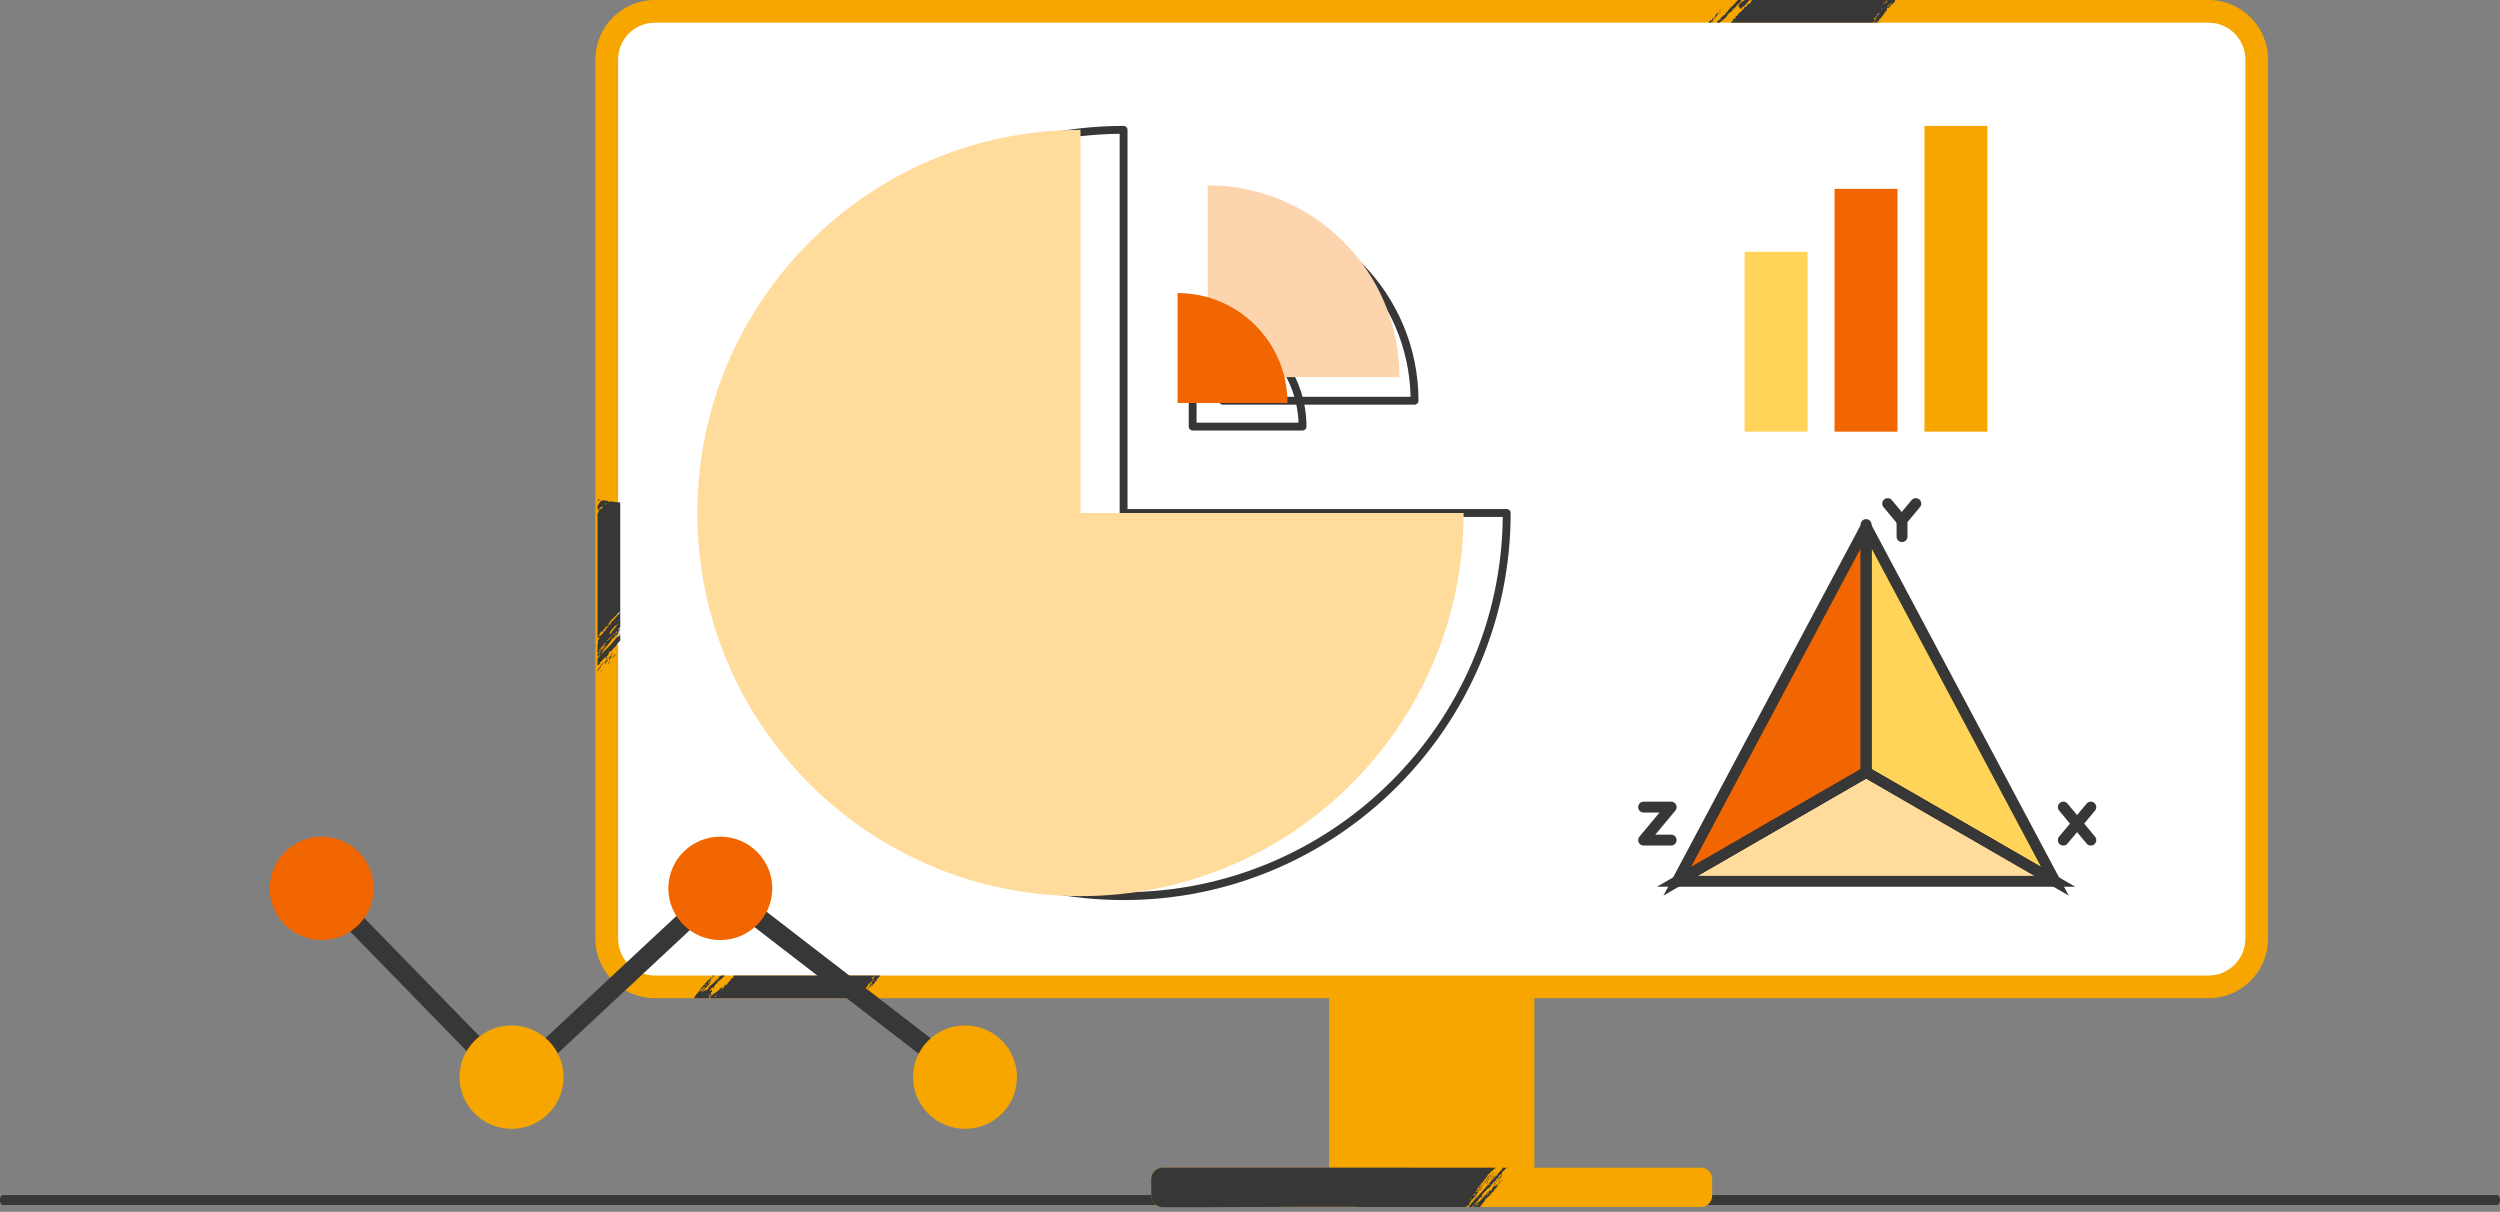
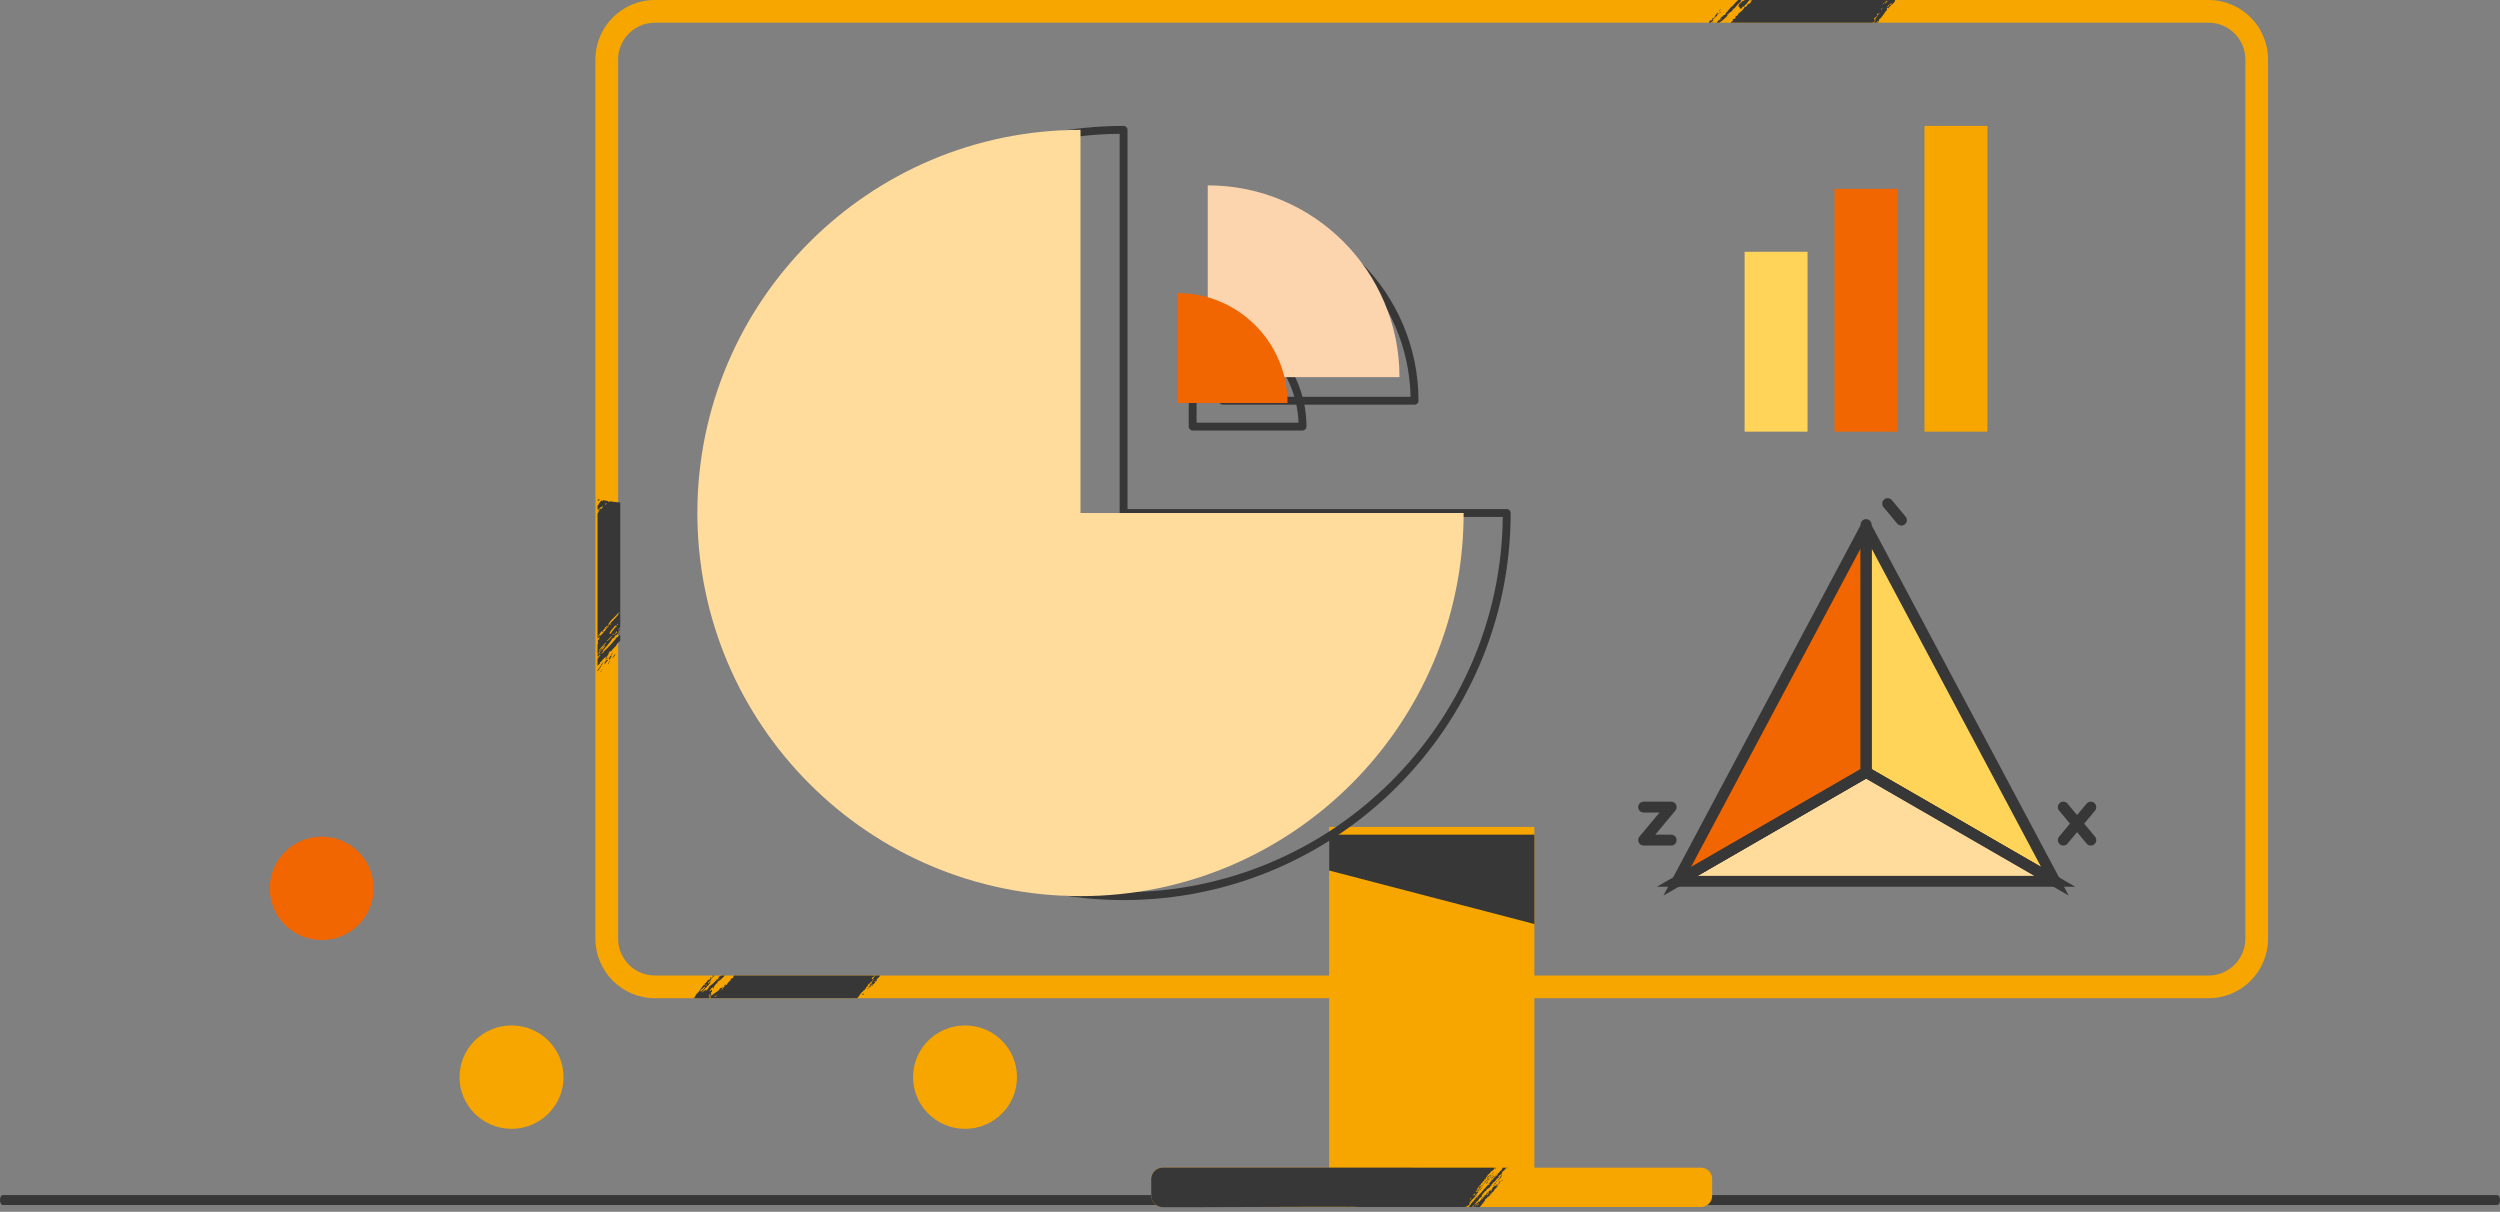
<svg xmlns="http://www.w3.org/2000/svg" width="229" height="111" viewBox="0 0 229 111" fill="none">
  <rect x="0" y="0" width="229" height="111" fill="#808080" stroke="none" />
  <g clip-path="url(#clip0_7739_72480)">
    <path d="M228.739 110.381H0.261C0.117 110.381 0 110.176 0 109.924C0 109.671 0.117 109.467 0.261 109.467H228.739C228.808 109.467 228.874 109.515 228.923 109.601C228.972 109.686 229 109.803 229 109.924C229 110.045 228.972 110.161 228.923 110.247C228.874 110.333 228.808 110.381 228.739 110.381Z" fill="#373737" />
  </g>
  <path d="M140.55 107.455H121.75V75.746H140.55V107.455Z" fill="#F7A600" />
  <path d="M140.55 84.641V76.453H121.75V79.739L140.55 84.641Z" fill="#373737" />
-   <path d="M202.51 90.612H59.785C57.343 90.612 55.363 88.629 55.363 86.183V5.254C55.363 2.807 57.343 0.824 59.785 0.824H202.51C204.952 0.824 206.932 2.807 206.932 5.254V86.183C206.932 88.629 204.952 90.612 202.51 90.612Z" fill="white" />
  <path d="M159.805 23.064H165.571V39.539H159.805V23.064Z" fill="#FFD459" />
  <path d="M168.043 17.299H173.809V39.54H168.043V17.299Z" fill="#F16600" />
  <path d="M176.281 11.533H182.047V39.54H176.281V11.533Z" fill="#F7A600" />
  <path d="M170.934 48.228V70.741L188.233 80.728L170.934 48.228Z" fill="#FFD459" />
  <path d="M170.934 48.228V70.741L188.233 80.728L170.934 48.228Z" stroke="#373737" />
  <path d="M188.231 80.728L170.933 70.741L153.633 80.728H188.231Z" fill="#FFDC9B" />
  <path d="M188.231 80.728L170.933 70.741L153.633 80.728H188.231Z" stroke="#373737" />
  <path d="M170.933 70.741V48.228L153.633 80.728L170.933 70.741Z" fill="#F16600" />
  <path d="M170.933 70.741V48.228L153.633 80.728L170.933 70.741Z" stroke="#373737" />
  <path d="M153.633 80.728L170.932 70.741" stroke="#373737" stroke-miterlimit="10" stroke-linecap="round" stroke-linejoin="round" />
  <path d="M188.233 80.728L170.934 70.741" stroke="#373737" stroke-miterlimit="10" stroke-linecap="round" stroke-linejoin="round" />
  <path d="M170.934 48.051V70.732" stroke="#373737" stroke-miterlimit="10" stroke-linecap="round" stroke-linejoin="round" />
  <path d="M150.559 73.931H153.077L150.559 76.953H153.077" stroke="#373737" stroke-miterlimit="10" stroke-linecap="round" stroke-linejoin="round" />
-   <path d="M174.227 49.152V47.641L175.486 46.13" stroke="#373737" stroke-miterlimit="10" stroke-linecap="round" stroke-linejoin="round" />
  <path d="M174.17 47.641L172.91 46.13" stroke="#373737" stroke-miterlimit="10" stroke-linecap="round" stroke-linejoin="round" />
  <path d="M189 73.931L191.518 76.953" stroke="#373737" stroke-miterlimit="10" stroke-linecap="round" stroke-linejoin="round" />
  <path d="M191.518 73.931L189 76.953" stroke="#373737" stroke-miterlimit="10" stroke-linecap="round" stroke-linejoin="round" />
  <path d="M202.306 91.435H59.988C56.983 91.435 54.539 88.991 54.539 85.987V5.448C54.539 2.444 56.983 0 59.988 0H202.306C205.311 0 207.755 2.444 207.755 5.448V85.987C207.755 88.992 205.311 91.435 202.306 91.435ZM59.988 2.079C58.13 2.079 56.619 3.59 56.619 5.448V85.987C56.619 87.845 58.13 89.356 59.988 89.356H202.306C204.164 89.356 205.675 87.845 205.675 85.987V5.448C205.675 3.59 204.164 2.079 202.306 2.079L59.988 2.079Z" fill="#F7A600" />
  <path d="M56.356 59.951C56.36 59.951 56.366 59.948 56.377 59.939C56.319 60.087 56.149 60.243 56.012 60.345C56.131 60.181 56.216 60.088 56.369 59.888C56.37 59.908 56.345 59.951 56.356 59.951ZM56.128 59.768C56.029 59.893 55.971 59.951 56.036 60.05C56.048 59.962 56.122 59.854 56.128 59.768ZM56.028 60.089C56.009 60.067 55.987 60.057 55.963 60.057C55.945 60.057 55.927 60.062 55.907 60.074C55.863 60.16 55.825 60.244 55.747 60.341C55.82 60.366 55.787 60.37 55.86 60.395C55.829 60.423 55.822 60.458 55.841 60.458C55.847 60.458 55.856 60.454 55.868 60.446C55.855 60.378 55.969 60.269 55.952 60.203C55.926 60.228 55.897 60.268 55.876 60.268C55.873 60.268 55.871 60.267 55.869 60.266C55.878 60.182 56.012 60.206 56.028 60.089ZM55.67 60.816C55.869 60.763 55.695 60.827 55.761 60.714C55.802 60.644 55.917 60.594 55.89 60.51C55.805 60.645 55.728 60.679 55.67 60.816ZM55.183 61.298C55.079 61.41 54.99 61.517 54.963 61.603C55.032 61.515 55.218 61.298 55.185 61.298L55.183 61.298ZM54.775 45.811C54.784 45.811 54.794 45.804 54.805 45.797C54.816 45.79 54.826 45.782 54.835 45.782C54.837 45.782 54.839 45.783 54.84 45.783C54.772 45.841 54.765 45.88 54.817 45.899C54.88 45.824 54.908 45.794 54.955 45.755C54.924 45.748 54.894 45.742 54.863 45.735C54.819 45.765 54.775 45.792 54.734 45.803V45.903C54.749 45.872 54.759 45.841 54.765 45.808C54.767 45.81 54.771 45.811 54.775 45.811ZM54.735 45.706V45.759C54.744 45.745 54.755 45.729 54.769 45.713L54.735 45.706ZM56.627 57.718C56.701 57.662 56.76 57.624 56.814 57.589V57.68C56.72 57.749 56.61 57.866 56.596 57.962C56.635 57.928 56.686 57.84 56.719 57.84C56.727 57.84 56.734 57.846 56.74 57.861C56.655 57.934 56.589 58.044 56.497 58.192C56.474 58.168 56.48 58.136 56.463 58.136C56.454 58.136 56.44 58.144 56.413 58.165C56.425 58.239 56.308 58.229 56.262 58.304C56.267 58.318 56.284 58.319 56.303 58.319H56.318C56.345 58.319 56.367 58.323 56.337 58.37C56.259 58.378 56.17 58.439 56.08 58.507C55.828 58.956 55.39 59.364 55.197 59.639C55.207 59.63 55.216 59.626 55.224 59.626C55.24 59.626 55.253 59.639 55.266 59.653C55.201 59.734 55.071 59.836 55.113 59.882C55.167 59.845 55.222 59.811 55.28 59.756C55.31 59.722 55.274 59.71 55.295 59.679C55.763 59.281 56.198 58.773 56.517 58.344C56.533 58.358 56.548 58.372 56.564 58.386C56.644 58.283 56.729 58.198 56.814 58.118V58.686C56.718 58.786 56.619 58.883 56.517 58.977C56.44 59.244 56.163 59.348 56.037 59.6C55.986 59.627 55.931 59.676 55.886 59.676C55.872 59.676 55.858 59.671 55.848 59.661C55.827 59.738 55.815 59.766 55.726 59.827C55.707 59.851 55.708 59.857 55.718 59.857C55.722 59.857 55.728 59.855 55.735 59.854C55.742 59.853 55.75 59.852 55.757 59.852C55.772 59.852 55.785 59.857 55.786 59.879C55.576 60.059 55.631 60.245 55.482 60.428C55.41 60.316 55.578 60.23 55.581 60.108C55.474 60.179 55.321 60.284 55.255 60.412C55.255 60.388 55.254 60.364 55.232 60.347C55.206 60.496 55.08 60.594 54.928 60.716C54.901 60.759 54.956 60.722 54.974 60.755C54.89 60.83 54.81 60.909 54.734 60.992V60.359C54.811 60.26 54.894 60.148 54.999 60.009C54.992 60.011 54.985 60.012 54.978 60.012C54.956 60.012 54.935 60.002 54.916 59.982C54.931 60.093 54.82 60.066 54.749 60.109C54.745 60.12 54.74 60.132 54.734 60.143V60.008C54.785 59.949 54.799 59.901 54.742 59.877L54.734 59.885V59.008C54.753 58.981 54.772 58.954 54.791 58.926C54.781 58.882 54.786 58.739 54.737 58.739C54.736 58.739 54.736 58.739 54.734 58.739V58.719C54.848 58.584 54.978 58.389 54.896 58.389C54.88 58.389 54.856 58.396 54.824 58.412C54.767 58.44 54.728 58.53 54.741 58.53C54.743 58.53 54.745 58.529 54.748 58.527L54.734 58.537V47.037C54.787 46.943 54.859 46.843 54.912 46.749C54.911 46.749 54.91 46.749 54.908 46.749C54.888 46.749 54.862 46.773 54.837 46.798C54.812 46.823 54.786 46.848 54.766 46.848C54.755 46.848 54.745 46.841 54.738 46.824C54.806 46.814 54.934 46.694 54.921 46.62C54.958 46.611 54.989 46.598 55.012 46.598C55.035 46.598 55.05 46.61 55.057 46.648C55.121 46.555 55.178 46.465 55.255 46.368C55.252 46.368 55.25 46.368 55.247 46.368C55.212 46.368 55.185 46.389 55.162 46.41C55.139 46.431 55.12 46.452 55.1 46.452C55.089 46.452 55.078 46.446 55.065 46.429C54.966 46.556 54.844 46.652 54.734 46.74V46.661C54.775 46.624 54.808 46.642 54.822 46.58C54.812 46.589 54.802 46.594 54.793 46.594C54.784 46.594 54.776 46.589 54.769 46.58C54.764 46.604 54.752 46.627 54.734 46.645V46.318C54.784 46.273 54.839 46.204 54.892 46.144C54.887 46.134 54.88 46.13 54.872 46.13C54.856 46.13 54.837 46.149 54.816 46.169C54.899 46.07 55.014 45.922 55.136 45.793L55.175 45.801C55.148 45.827 55.127 45.86 55.12 45.89C55.124 45.896 55.129 45.9 55.135 45.903C55.141 45.907 55.148 45.908 55.154 45.908C55.192 45.908 55.235 45.858 55.246 45.815C55.411 45.847 55.577 45.876 55.745 45.903C55.727 45.939 55.695 45.979 55.718 46.002C55.726 45.993 55.736 45.987 55.748 45.983C55.759 45.978 55.771 45.977 55.783 45.977L55.793 45.977C55.824 45.953 55.836 45.934 55.844 45.918C56.161 45.965 56.486 46.003 56.814 46.029V57.459C56.722 57.55 56.634 57.621 56.627 57.718ZM55.429 46.203C55.446 46.214 55.464 46.221 55.483 46.221C55.499 46.221 55.517 46.216 55.536 46.205C55.507 46.166 55.586 46.092 55.528 46.063C55.471 46.118 55.443 46.163 55.429 46.203ZM55.789 57.307C55.779 57.298 55.767 57.293 55.755 57.293C55.664 57.293 55.571 57.571 55.447 57.598C55.468 57.499 55.708 57.395 55.592 57.317C55.461 57.482 55.535 57.395 55.44 57.456C55.407 57.59 55.349 57.616 55.174 57.813C55.178 57.827 55.187 57.832 55.199 57.832C55.215 57.832 55.235 57.823 55.253 57.815C55.272 57.806 55.288 57.797 55.297 57.797C55.305 57.797 55.306 57.805 55.295 57.827C55.234 57.845 55.242 57.906 55.196 57.906C55.188 57.906 55.181 57.905 55.174 57.903C55.18 57.88 55.155 57.823 55.098 57.823C55.093 57.823 55.088 57.823 55.083 57.824C55.044 57.951 54.789 58.191 54.763 58.359C54.834 58.299 54.923 58.144 54.982 58.144H54.984C55.008 58.166 54.929 58.222 54.945 58.246C54.963 58.232 54.984 58.206 54.999 58.206C55.001 58.206 55.004 58.207 55.006 58.209C54.93 58.311 54.835 58.28 54.816 58.36C55.241 58.105 55.488 57.61 55.789 57.307ZM55.015 59.842C54.963 59.865 54.866 59.903 54.901 59.969C54.923 59.961 55.044 59.88 55.015 59.842ZM55.464 59.103L55.462 59.103C55.423 59.103 55.311 59.194 55.221 59.285C55.13 59.377 55.061 59.468 55.108 59.468C55.116 59.468 55.129 59.465 55.145 59.458C55.001 59.603 54.98 59.648 54.834 59.775C54.853 59.811 54.796 59.871 54.863 59.892C54.938 59.658 55.311 59.399 55.464 59.103ZM55.579 58.796C55.545 58.828 55.505 58.893 55.478 58.893C55.47 58.893 55.463 58.886 55.458 58.871C55.243 59.164 54.898 59.382 54.857 59.66C55.09 59.335 55.467 58.997 55.579 58.796ZM56.103 58.212C55.855 58.364 55.765 58.596 55.587 58.667C55.583 58.695 55.591 58.708 55.608 58.708C55.691 58.708 55.993 58.395 56.103 58.212ZM56.431 57.458C56.51 57.344 56.5 57.292 56.443 57.292C56.416 57.292 56.378 57.304 56.333 57.328C56.218 57.49 55.652 58.047 55.9 58.08C56.122 57.781 56.133 57.728 56.424 57.406C56.439 57.419 56.424 57.442 56.431 57.458ZM56.217 58.085C56.202 58.101 56.192 58.107 56.186 58.107C56.175 58.107 56.175 58.089 56.175 58.071C56.176 58.054 56.176 58.036 56.165 58.036C56.159 58.036 56.15 58.042 56.134 58.058C56.16 58.085 56.069 58.151 56.111 58.173C56.134 58.165 56.241 58.15 56.217 58.085ZM56.521 57.806C56.371 57.908 56.384 58.077 56.239 58.149C56.245 58.153 56.251 58.154 56.258 58.154C56.293 58.154 56.337 58.109 56.38 58.064C56.424 58.018 56.468 57.973 56.503 57.973L56.505 57.973C56.485 57.925 56.541 57.854 56.521 57.806ZM56.569 57.125C56.532 57.179 56.476 57.239 56.523 57.266C56.589 57.246 56.608 57.162 56.569 57.125ZM56.777 56.087C56.767 56.096 56.758 56.1 56.75 56.1C56.735 56.1 56.722 56.086 56.709 56.073C56.251 56.606 55.825 56.858 55.66 57.331C55.713 57.289 55.782 57.165 55.826 57.165C55.829 57.165 55.832 57.165 55.835 57.166C55.868 57.185 55.843 57.223 55.872 57.244C55.908 57.196 56.028 57.154 56.009 57.092C55.983 57.129 55.925 57.158 55.894 57.158C55.873 57.158 55.864 57.146 55.88 57.115C56.142 56.836 56.588 56.429 56.777 56.087ZM56.626 58.168C56.686 58.122 56.749 58.057 56.814 57.988V57.937C56.713 58.026 56.617 58.109 56.626 58.168ZM56.504 58.333L56.517 58.344C56.552 58.297 56.586 58.251 56.618 58.206L56.504 58.333ZM54.908 60.111C54.901 60.107 54.893 60.105 54.885 60.105C54.84 60.105 54.785 60.157 54.735 60.184V60.236C54.798 60.166 54.846 60.172 54.908 60.111ZM55.742 60.217C55.724 60.217 55.588 60.362 55.558 60.403C55.592 60.379 55.626 60.359 55.656 60.353C55.731 60.252 55.751 60.217 55.742 60.217ZM55.51 60.622C55.577 60.622 55.68 60.526 55.724 60.457C55.721 60.456 55.718 60.456 55.714 60.456C55.699 60.456 55.681 60.461 55.662 60.466C55.644 60.471 55.627 60.476 55.613 60.476C55.592 60.476 55.581 60.465 55.588 60.429C55.455 60.556 55.405 60.656 55.345 60.76C55.356 60.757 55.365 60.756 55.372 60.756C55.403 60.756 55.4 60.781 55.392 60.805C55.385 60.83 55.372 60.855 55.385 60.855C55.389 60.854 55.393 60.853 55.397 60.851C55.406 60.8 55.484 60.713 55.534 60.698C55.525 60.633 55.475 60.67 55.496 60.621C55.501 60.622 55.506 60.622 55.51 60.622ZM55.048 61C55.046 60.998 55.043 60.998 55.04 60.998C55.021 60.998 54.997 61.024 54.974 61.05C54.95 61.075 54.926 61.101 54.908 61.101C54.907 61.101 54.906 61.101 54.904 61.101C54.894 61.14 54.953 61.157 54.881 61.216L54.735 61.376V61.497C54.95 61.242 55.199 60.833 55.241 60.659C55.214 60.718 55.101 60.806 55.056 60.871C55.098 60.9 55.069 60.952 55.048 61ZM55.247 60.63C55.245 60.64 55.244 60.649 55.241 60.659C55.246 60.65 55.248 60.64 55.247 60.63ZM79.024 91.099C79.055 91.093 79.089 91.073 79.123 91.049C79.126 91.102 79.073 91.139 79.028 91.139C79.002 91.139 78.979 91.127 78.972 91.098C79.063 91.021 79.04 90.967 79.108 90.946C79.134 90.98 79.012 91.061 79.024 91.099ZM63.784 91.073L63.791 91.067L63.792 91.062C63.789 91.066 63.786 91.069 63.784 91.073ZM63.791 91.034C63.793 91.044 63.793 91.053 63.792 91.062C63.801 91.05 63.805 91.039 63.791 91.034ZM80.316 89.69C80.253 89.787 80.347 89.722 80.331 89.793C80.101 90.094 79.975 90.151 79.89 90.314C79.883 90.312 79.875 90.311 79.868 90.311C79.816 90.311 79.757 90.353 79.685 90.453C79.671 90.433 79.714 90.395 79.739 90.363C79.733 90.351 79.725 90.346 79.716 90.346C79.689 90.346 79.653 90.393 79.625 90.4C79.612 90.441 79.681 90.421 79.564 90.528C79.55 90.497 79.623 90.437 79.549 90.425C79.624 90.289 79.752 90.248 79.671 90.17C79.9 90.153 79.826 89.853 80.066 89.7C80.055 89.693 80.043 89.69 80.031 89.69C79.98 89.69 79.945 89.753 79.909 89.816C79.874 89.879 79.839 89.942 79.79 89.942C79.783 89.942 79.777 89.941 79.771 89.939C79.7 90.038 79.722 90.106 79.618 90.169C79.594 90.141 79.686 90.075 79.679 90.041C79.606 90.049 79.513 90.213 79.474 90.269C79.476 90.271 79.479 90.272 79.481 90.272C79.497 90.272 79.517 90.246 79.535 90.232C79.519 90.268 79.419 90.401 79.389 90.401C79.382 90.401 79.379 90.392 79.383 90.371C79.353 90.429 79.31 90.491 79.314 90.537C79.283 90.575 79.257 90.591 79.241 90.591C79.225 90.591 79.218 90.576 79.223 90.549C79.192 90.589 79.196 90.617 79.217 90.617C79.23 90.617 79.248 90.608 79.268 90.588C79.238 90.691 79.147 90.676 79.033 90.79C79.072 90.775 79.093 90.769 79.1 90.769C79.134 90.769 78.869 90.917 78.851 90.994C78.859 90.993 78.868 90.992 78.876 90.992C78.891 90.992 78.906 90.995 78.919 91.008C78.909 91.017 78.895 91.023 78.881 91.023C78.876 91.023 78.87 91.022 78.865 91.021C78.859 91.021 78.854 91.02 78.848 91.02C78.83 91.02 78.809 91.028 78.782 91.07C78.772 91.164 78.64 91.288 78.513 91.435H78.277C78.289 91.416 78.296 91.394 78.297 91.371C78.271 91.391 78.246 91.413 78.222 91.435H65.032C65.076 91.397 65.112 91.35 65.138 91.298C65.122 91.285 65.108 91.272 65.092 91.258C65.052 91.333 64.996 91.385 64.942 91.435H63.608C63.613 91.433 63.618 91.432 63.624 91.43C63.637 91.402 63.651 91.373 63.639 91.353C63.636 91.352 63.633 91.351 63.63 91.351C63.612 91.351 63.588 91.377 63.564 91.403C63.554 91.415 63.543 91.426 63.533 91.435H63.498C63.522 91.39 63.635 91.303 63.669 91.29C63.622 91.261 63.774 91.167 63.791 91.067C64.114 90.796 64.362 90.205 64.734 89.954C64.773 89.888 64.791 89.828 64.863 89.751C64.87 89.749 64.877 89.748 64.884 89.748C64.907 89.748 64.927 89.759 64.946 89.778C64.98 89.742 65.018 89.687 65.044 89.687C65.047 89.687 65.05 89.688 65.053 89.689C65.07 89.661 65.1 89.571 65.068 89.571C65.061 89.571 65.052 89.576 65.038 89.586C65.024 89.56 65.078 89.525 65.112 89.525C65.132 89.525 65.145 89.538 65.129 89.574C65.134 89.578 65.14 89.58 65.147 89.58C65.199 89.58 65.276 89.462 65.341 89.397C65.336 89.384 65.328 89.379 65.32 89.379C65.304 89.379 65.283 89.399 65.263 89.419C65.243 89.44 65.222 89.46 65.206 89.46H65.205C65.238 89.421 65.268 89.387 65.295 89.356H65.455C65.365 89.456 65.219 89.575 65.129 89.664C65.113 89.688 65.121 89.703 65.098 89.728C65.103 89.738 65.11 89.743 65.118 89.743C65.134 89.743 65.154 89.724 65.174 89.703C65.115 89.845 64.798 89.941 64.862 90.111C64.939 90.084 64.935 89.98 64.994 89.98C65.007 89.98 65.023 89.985 65.044 89.998C65.077 89.956 65.109 89.832 65.16 89.832C65.162 89.832 65.164 89.832 65.166 89.832C64.979 90.264 64.44 90.63 64.291 90.925C64.427 90.806 64.559 90.709 64.686 90.635C64.731 90.657 64.574 90.744 64.663 90.751C64.714 90.749 64.815 90.561 64.902 90.561C64.906 90.561 64.909 90.561 64.913 90.562C64.928 90.538 64.929 90.53 64.922 90.53C64.916 90.53 64.904 90.536 64.891 90.542C64.877 90.549 64.862 90.555 64.851 90.555C64.84 90.555 64.832 90.55 64.83 90.535C64.831 90.535 64.832 90.535 64.833 90.535C64.856 90.535 64.888 90.503 64.911 90.472C64.933 90.44 64.947 90.408 64.931 90.408C64.926 90.408 64.918 90.412 64.906 90.42C65.055 90.282 65.547 89.95 65.612 89.723C65.628 89.713 65.638 89.71 65.645 89.71C65.681 89.71 65.618 89.82 65.642 89.839C65.699 89.707 65.825 89.552 65.924 89.406C65.936 89.395 65.944 89.392 65.948 89.392C65.954 89.392 65.953 89.401 65.954 89.41C65.954 89.419 65.956 89.428 65.966 89.428C65.972 89.428 65.98 89.426 65.992 89.42C66.016 89.395 66.031 89.374 66.036 89.356H66.407C66.207 89.556 65.951 89.827 65.733 89.918C65.698 89.977 65.727 90.015 65.702 90.072C65.695 90.069 65.686 90.068 65.678 90.068C65.637 90.068 65.605 90.103 65.581 90.139C65.557 90.174 65.541 90.21 65.531 90.21C65.526 90.21 65.522 90.203 65.52 90.184C65.468 90.296 65.389 90.388 65.383 90.517C65.357 90.549 65.344 90.561 65.338 90.561C65.33 90.561 65.333 90.542 65.337 90.523C65.341 90.504 65.345 90.485 65.337 90.485C65.331 90.485 65.317 90.496 65.292 90.528C65.255 90.504 65.366 90.433 65.391 90.388C65.226 90.446 65.106 90.558 64.973 90.794H64.973C65.044 90.794 65.137 90.683 65.216 90.643C65.258 90.683 65.162 90.769 65.238 90.798C65.025 90.978 65.198 90.972 65.063 91.053H65.064C65.099 91.053 65.14 91.022 65.184 90.977C65.173 91.07 65.027 91.208 64.918 91.333C64.934 91.343 64.946 91.348 64.957 91.348C65.016 91.348 65.01 91.208 65.138 91.118C65.15 91.144 65.122 91.183 65.138 91.208C65.428 90.989 65.642 90.873 65.904 90.653C65.855 90.491 66.106 90.535 66.261 90.375C66.195 90.458 66.081 90.586 66.174 90.617L66.173 90.624C66.147 90.661 66.128 90.668 66.11 90.668C66.105 90.668 66.099 90.668 66.094 90.667C66.089 90.666 66.083 90.666 66.078 90.666C66.064 90.666 66.05 90.671 66.04 90.681C66.049 90.701 66.061 90.709 66.074 90.709C66.102 90.709 66.137 90.674 66.169 90.657C66.17 90.646 66.171 90.635 66.173 90.624L66.177 90.618L66.174 90.617C66.197 90.498 66.285 90.446 66.37 90.374L66.367 90.377C66.371 90.345 66.357 90.32 66.329 90.299C66.399 90.219 66.439 90.197 66.472 90.197C66.501 90.197 66.523 90.215 66.556 90.225C66.658 90.025 66.743 89.955 66.952 89.755C66.975 89.722 66.971 89.714 66.958 89.714C66.953 89.714 66.945 89.715 66.938 89.717C66.93 89.718 66.922 89.719 66.914 89.719C66.903 89.719 66.893 89.716 66.891 89.703C66.949 89.671 67.015 89.599 67.067 89.599C67.08 89.599 67.093 89.604 67.104 89.615C67.184 89.547 67.145 89.519 67.225 89.45C67.221 89.45 67.216 89.449 67.211 89.449C67.18 89.449 67.147 89.462 67.112 89.487C67.128 89.44 67.194 89.399 67.262 89.356H80.125C80.069 89.402 80.025 89.448 80.037 89.493C80.029 89.479 80.019 89.473 80.007 89.473C79.959 89.473 79.89 89.581 79.84 89.593C79.902 89.615 79.845 89.675 79.907 89.697C80.011 89.617 80.071 89.486 80.166 89.356H80.639C80.55 89.476 80.448 89.593 80.316 89.69ZM65.787 89.738C65.856 89.716 65.922 89.603 65.931 89.547C65.893 89.608 65.763 89.698 65.787 89.738ZM64.641 90.326C64.692 90.31 64.766 90.195 64.748 90.147C64.68 90.218 64.636 90.28 64.641 90.326ZM64.483 90.234C64.491 90.247 64.502 90.253 64.515 90.253C64.565 90.253 64.635 90.157 64.574 90.132C64.544 90.166 64.514 90.2 64.483 90.234ZM64.619 90.351C64.583 90.407 64.556 90.417 64.531 90.417C64.524 90.417 64.517 90.416 64.51 90.415C64.503 90.415 64.496 90.414 64.488 90.414C64.486 90.414 64.484 90.414 64.483 90.414C64.415 90.546 64.274 90.592 64.156 90.718C64.19 90.76 64.198 90.812 64.178 90.872C64.278 90.716 64.561 90.554 64.619 90.351ZM64.918 91.243C64.977 91.155 65.003 91.231 65.062 91.142C65.034 91.121 65.021 91.096 65.025 91.065C64.965 91.132 64.882 91.207 64.918 91.243ZM65.691 91.1C65.602 91.178 65.553 91.245 65.44 91.289C65.447 91.313 65.46 91.322 65.477 91.322C65.547 91.322 65.678 91.157 65.691 91.1ZM66.481 90.25C66.477 90.248 66.472 90.248 66.467 90.248C66.428 90.248 66.433 90.308 66.395 90.352C66.429 90.322 66.458 90.288 66.481 90.25ZM79.997 90.135C79.991 90.121 79.984 90.115 79.975 90.115C79.942 90.115 79.892 90.203 79.853 90.237C79.862 90.165 79.806 90.23 79.815 90.159C79.756 90.22 79.702 90.279 79.732 90.312C79.752 90.296 79.772 90.286 79.789 90.286C79.801 90.286 79.812 90.291 79.822 90.3C79.883 90.233 79.947 90.15 79.997 90.135ZM80.24 89.805C80.156 89.873 80.098 89.876 80.081 89.983C80.165 89.915 80.223 89.911 80.24 89.805ZM79.507 90.537C79.472 90.537 79.418 90.563 79.389 90.603C79.41 90.595 79.433 90.593 79.455 90.593C79.472 90.593 79.488 90.594 79.501 90.596C79.514 90.597 79.525 90.599 79.531 90.599C79.538 90.599 79.539 90.597 79.534 90.592C79.551 90.553 79.534 90.537 79.507 90.537ZM157.629 0.811C157.628 0.871 157.498 0.973 157.477 1.04C157.441 0.976 157.562 0.861 157.629 0.811ZM172.052 1.359C171.966 1.444 171.81 1.525 171.831 1.607C171.822 1.592 171.812 1.586 171.801 1.586C171.753 1.586 171.683 1.694 171.633 1.706C171.696 1.728 171.638 1.789 171.701 1.81C171.835 1.707 171.895 1.519 172.052 1.359ZM172.012 1.297C172.003 1.297 171.995 1.284 171.991 1.249C171.902 1.324 171.926 1.394 171.977 1.394C171.984 1.394 171.991 1.392 171.998 1.39C172.099 1.273 172.075 1.28 172.18 1.187C172.172 1.182 172.162 1.179 172.152 1.179C172.122 1.179 172.094 1.208 172.07 1.238C172.046 1.267 172.027 1.297 172.012 1.297ZM172.31 0.893C172.365 0.877 172.443 0.774 172.393 0.74C172.335 0.801 172.307 0.852 172.31 0.893ZM172.883 0.662C172.951 0.662 173.093 0.488 173.015 0.466C172.932 0.492 172.95 0.564 172.856 0.644C172.858 0.649 172.862 0.654 172.867 0.658C172.871 0.661 172.877 0.663 172.883 0.662ZM173.121 0.444C173.182 0.444 173.254 0.387 173.326 0.329C173.313 0.323 173.298 0.319 173.284 0.319C173.21 0.319 173.121 0.392 173.046 0.402C173.068 0.432 173.093 0.444 173.121 0.444ZM172.44 0.419C172.494 0.4 172.652 0.245 172.607 0.203C172.529 0.323 172.47 0.332 172.44 0.419ZM172.667 0.345C172.742 0.246 172.914 0.17 172.88 0.079C172.839 0.118 172.818 0.133 172.809 0.133C172.786 0.133 172.836 0.042 172.843 0.001C172.74 0.17 172.693 0.216 172.667 0.345ZM173.602 0C173.566 0.056 173.545 0.112 173.553 0.165C173.344 0.431 173.118 0.502 172.969 0.787C172.953 0.749 172.942 0.716 172.908 0.716C172.895 0.716 172.877 0.721 172.855 0.734C172.748 0.86 172.878 0.797 172.877 0.889C172.614 1.115 172.475 1.533 172.11 1.804C172.046 1.901 172.14 1.836 172.124 1.906C172.079 1.966 172.031 2.024 171.982 2.079H171.895C171.968 2.027 172.018 2.015 172.033 1.918C171.954 1.982 171.897 1.988 171.877 2.079H171.666C171.704 1.988 171.747 1.884 171.86 1.813C171.849 1.807 171.837 1.803 171.824 1.803C171.773 1.803 171.738 1.866 171.703 1.929C171.668 1.993 171.633 2.056 171.583 2.056C171.577 2.056 171.57 2.055 171.564 2.053C171.557 2.062 171.551 2.071 171.546 2.079H158.529C158.585 2.019 158.653 1.956 158.745 1.868C158.768 1.835 158.765 1.827 158.752 1.827C158.746 1.827 158.739 1.829 158.731 1.83C158.723 1.832 158.715 1.833 158.708 1.833C158.696 1.833 158.687 1.829 158.685 1.816C158.743 1.784 158.809 1.712 158.86 1.712C158.867 1.712 158.874 1.714 158.88 1.716C158.887 1.719 158.893 1.724 158.897 1.729C158.978 1.661 158.938 1.632 159.019 1.564C159.014 1.563 159.009 1.563 159.005 1.563C158.974 1.563 158.941 1.575 158.905 1.6C158.946 1.487 159.274 1.408 159.224 1.245C159.43 1.135 159.71 0.864 159.855 0.572C159.848 0.628 159.848 0.648 159.876 0.648C159.888 0.648 159.906 0.644 159.93 0.638C159.999 0.498 160.148 0.32 160.272 0.32C160.28 0.32 160.287 0.32 160.295 0.322C160.34 0.22 160.423 0.107 160.487 0H172.735C172.739 0.006 172.745 0.01 172.752 0.012C172.753 0.008 172.755 0.004 172.756 0H172.901C172.909 0.008 172.917 0.017 172.926 0.027L172.947 0H173.602M160.447 0H160.412C160.384 0.021 160.356 0.036 160.334 0.039C160.341 0.057 160.35 0.063 160.361 0.063C160.382 0.063 160.407 0.039 160.432 0.014L160.447 0ZM160.276 0H159.821C159.776 0.053 159.724 0.097 159.692 0.097C159.673 0.097 159.66 0.081 159.66 0.043C159.508 0.192 159.475 0.318 159.296 0.359C159.281 0.43 159.279 0.496 159.234 0.576C159.394 0.685 159.363 0.753 159.483 0.837C159.561 0.695 159.625 0.59 159.729 0.59C159.745 0.59 159.761 0.592 159.779 0.597C159.764 0.534 159.95 0.332 160.03 0.318C160.06 0.192 160.157 0.098 160.276 0ZM156.954 1.945C156.955 1.945 156.957 1.945 156.959 1.946C156.939 1.992 156.916 2.036 156.89 2.079H156.856C156.883 2.026 156.912 1.945 156.954 1.945ZM157.689 1.043C157.625 1.182 157.436 1.19 157.317 1.308C157.382 1.394 157.074 1.628 156.922 1.778C156.906 1.801 156.914 1.816 156.891 1.842C156.897 1.852 156.904 1.856 156.911 1.856C156.927 1.856 156.947 1.837 156.967 1.817C156.927 1.913 156.768 1.988 156.69 2.079H156.511C156.516 2.075 156.522 2.072 156.527 2.068C156.566 2.001 156.584 1.941 156.657 1.864C156.663 1.862 156.67 1.861 156.677 1.861C156.7 1.861 156.721 1.872 156.74 1.891C156.773 1.856 156.811 1.8 156.838 1.8C156.841 1.8 156.843 1.801 156.846 1.802C156.864 1.775 156.893 1.685 156.862 1.685C156.855 1.685 156.845 1.689 156.832 1.699C156.818 1.673 156.872 1.639 156.905 1.639C156.926 1.639 156.938 1.652 156.922 1.688C156.928 1.692 156.934 1.693 156.94 1.693C156.993 1.693 157.069 1.576 157.135 1.511C157.129 1.498 157.122 1.493 157.113 1.493C157.097 1.493 157.077 1.513 157.056 1.533C157.036 1.553 157.016 1.573 156.999 1.573H156.998C157.153 1.391 157.224 1.329 157.341 1.102C157.355 1.093 157.363 1.088 157.367 1.088C157.385 1.088 157.264 1.213 157.279 1.23C157.288 1.231 157.296 1.231 157.304 1.231C157.42 1.231 157.553 1.144 157.689 1.043ZM157.58 1.852C157.649 1.829 157.716 1.716 157.724 1.661C157.686 1.721 157.556 1.811 157.58 1.852ZM159.498 0C159.464 0.064 159.442 0.134 159.433 0.206C159.242 0.26 158.973 0.671 158.787 0.866C158.763 0.832 158.819 0.772 158.795 0.737C158.659 0.869 158.729 0.865 158.741 0.917C158.641 0.968 158.66 0.975 158.544 1.107C158.536 1.103 158.527 1.102 158.518 1.102C158.42 1.102 158.344 1.303 158.218 1.321C158.202 1.344 158.21 1.359 158.187 1.384C158.196 1.397 158.206 1.402 158.218 1.402C158.254 1.402 158.3 1.352 158.339 1.335C158.133 1.521 157.799 1.917 157.526 2.031C157.517 2.046 157.512 2.062 157.509 2.079H157.235C157.319 1.994 157.385 1.91 157.406 1.836C157.421 1.827 157.432 1.823 157.438 1.823C157.475 1.823 157.412 1.933 157.436 1.952C157.492 1.82 157.618 1.665 157.717 1.519C157.73 1.509 157.737 1.505 157.741 1.505C157.747 1.505 157.747 1.514 157.747 1.523C157.748 1.532 157.749 1.542 157.76 1.542C157.766 1.542 157.774 1.539 157.785 1.533C157.838 1.48 157.846 1.441 157.809 1.417C157.813 1.419 157.817 1.419 157.822 1.419C157.844 1.419 157.873 1.406 157.902 1.392C157.93 1.378 157.957 1.365 157.974 1.365C157.987 1.365 157.993 1.373 157.99 1.394C158.045 1.287 158.098 1.18 158.181 1.063C158.193 1.089 158.164 1.128 158.181 1.153C158.279 0.908 158.5 0.775 158.614 0.581C158.622 0.596 158.606 0.619 158.622 0.632C158.846 0.37 159.03 0.185 159.205 0H159.498Z" fill="#373737" />
  <path d="M106.486 110.562H155.808C156.375 110.562 156.834 110.103 156.834 109.536V107.983C156.834 107.416 156.375 106.957 155.808 106.957H106.486C105.92 106.957 105.461 107.416 105.461 107.983V109.536C105.461 110.103 105.92 110.562 106.486 110.562Z" fill="#F7A600" />
  <path d="M138.168 106.956C138.145 106.984 138.126 107.014 138.112 107.047C138.089 107.03 138.099 106.996 138.124 106.956H138.168ZM137.549 107.61C137.543 107.61 137.536 107.613 137.529 107.62C137.411 107.785 137.441 107.924 137.231 108.054C137.255 108.072 137.267 108.093 137.263 108.12C137.351 107.977 137.478 107.916 137.541 107.785C137.538 107.787 137.534 107.788 137.531 107.789C137.503 107.789 137.523 107.686 137.587 107.632C137.574 107.625 137.563 107.61 137.549 107.61ZM136.834 107.325C136.757 107.35 136.747 107.455 136.684 107.455C136.68 107.455 136.676 107.455 136.672 107.454C136.67 107.487 136.678 107.501 136.691 107.501C136.731 107.501 136.818 107.382 136.834 107.325ZM137.282 108.252C137.283 108.262 137.289 108.267 137.296 108.267C137.336 108.267 137.437 108.144 137.379 108.144C137.347 108.18 137.314 108.216 137.282 108.252ZM136.651 107.584C136.649 107.584 136.648 107.585 136.646 107.585C136.56 107.676 136.443 107.745 136.477 107.824C136.502 107.766 136.683 107.584 136.651 107.584ZM136.588 107.574C136.438 107.712 136.217 107.774 136.161 107.896C136.282 107.848 136.498 107.719 136.588 107.574ZM137.185 108.13C137.129 108.177 137.11 108.193 137.024 108.259C137.041 108.269 137.055 108.291 137.074 108.291C137.082 108.291 137.089 108.287 137.095 108.282C137.027 108.215 137.243 108.212 137.185 108.13ZM136.645 107.815C136.591 107.858 136.55 107.836 136.497 107.879C136.55 107.898 136.535 107.885 136.561 107.934C136.582 107.897 136.676 107.836 136.645 107.815ZM136.556 108.155C136.607 108.155 136.63 108.07 136.619 108.023C136.568 108.075 136.545 108.118 136.547 108.154C136.55 108.154 136.553 108.155 136.556 108.155ZM136.334 108.161C136.256 108.253 136.177 108.346 136.115 108.355C136.195 108.36 136.135 108.382 136.127 108.443C136.213 108.428 136.309 108.247 136.334 108.161ZM135.506 109.059C135.493 109.052 135.482 109.037 135.468 109.037C135.462 109.037 135.455 109.04 135.448 109.047C135.451 109.069 135.461 109.078 135.478 109.078C135.573 109.078 135.851 108.764 135.765 108.745C135.722 108.868 135.557 108.95 135.506 109.059ZM134.696 110.165C134.728 110.113 134.839 110.036 134.819 110.002C134.748 110.053 134.684 110.113 134.696 110.165ZM137.655 106.956H138.002C137.907 107.073 137.81 107.188 137.698 107.304C137.689 107.277 137.694 107.245 137.685 107.217C137.629 107.326 137.582 107.438 137.542 107.554C137.54 107.552 137.537 107.552 137.535 107.552C137.484 107.552 137.28 107.761 137.335 107.836C137.225 107.853 136.947 108.124 136.953 108.236C136.948 108.236 136.943 108.235 136.938 108.235C136.806 108.235 136.731 108.439 136.61 108.516C136.596 108.537 136.599 108.541 136.607 108.541C136.609 108.541 136.611 108.541 136.614 108.54C136.616 108.54 136.619 108.54 136.621 108.54C136.631 108.54 136.64 108.544 136.629 108.571C136.539 108.629 136.475 108.682 136.487 108.755C136.485 108.755 136.483 108.755 136.481 108.755C136.45 108.755 136.425 108.782 136.4 108.809C136.375 108.836 136.35 108.862 136.321 108.862C136.308 108.862 136.296 108.858 136.286 108.851C136.288 108.885 136.275 108.919 136.249 108.919C136.24 108.919 136.228 108.915 136.215 108.905C136.218 108.988 136.082 109.036 136.118 109.09C135.956 109.105 135.844 109.408 135.743 109.457C135.72 109.52 135.762 109.563 135.69 109.643C135.489 109.745 135.487 109.826 135.334 110.065C135.322 110.073 135.315 110.076 135.312 110.076C135.297 110.076 135.4 109.97 135.354 109.966C135.195 110.161 135.017 110.358 134.843 110.561H134.517C134.687 110.346 134.864 110.1 135.006 109.972C135.123 109.866 135.286 109.542 135.394 109.539C135.775 109.151 136.04 108.806 136.346 108.48C136.356 108.502 136.332 108.535 136.345 108.556C136.348 108.559 136.352 108.561 136.356 108.561C136.382 108.561 136.425 108.481 136.455 108.459C136.452 108.446 136.446 108.441 136.44 108.441C136.431 108.441 136.421 108.45 136.41 108.459C136.4 108.467 136.389 108.476 136.381 108.476C136.374 108.476 136.369 108.471 136.365 108.458C136.486 108.274 136.808 107.973 136.954 107.776C136.976 107.8 136.899 107.855 136.935 107.874C137.036 107.786 136.925 107.716 137.052 107.668C137.07 107.693 137.047 107.73 137 107.777C137.115 107.742 137.172 107.536 137.233 107.517C137.227 107.509 137.22 107.505 137.213 107.505C137.205 107.505 137.197 107.509 137.188 107.516C137.303 107.399 137.664 107.077 137.628 106.975C137.635 106.966 137.644 106.96 137.655 106.956ZM135.414 109.594C135.411 109.582 135.403 109.577 135.393 109.577C135.341 109.577 135.215 109.712 135.265 109.735C135.315 109.727 135.336 109.626 135.414 109.594ZM137.394 107.618C137.383 107.629 137.375 107.632 137.367 107.632C137.364 107.632 137.361 107.631 137.359 107.631C137.356 107.631 137.353 107.631 137.35 107.631C137.343 107.63 137.335 107.633 137.329 107.639C137.334 107.678 137.297 107.731 137.238 107.791C137.257 107.805 137.257 107.825 137.257 107.846C137.302 107.769 137.347 107.693 137.394 107.618ZM134.366 110.533C134.366 110.512 134.365 110.492 134.347 110.478L134.272 110.561H134.207C134.228 110.535 134.238 110.51 134.224 110.487C134.207 110.516 134.187 110.54 134.166 110.561H134.085C134.092 110.548 134.095 110.537 134.095 110.529C134.079 110.539 134.064 110.55 134.049 110.561H124.434C124.444 110.551 124.102 110.545 123.504 110.542C123.501 110.548 123.497 110.555 123.493 110.561H123.429C123.435 110.555 123.44 110.548 123.446 110.542C120.197 110.526 109.869 110.593 106.518 110.58C105.93 110.578 105.455 110.102 105.452 109.514L105.445 108.027C105.443 107.433 105.922 106.951 106.516 106.951L132.816 106.956H136.908C136.878 107.013 136.863 107.066 136.88 107.096C136.819 107.18 136.703 107.153 136.731 107.236C136.729 107.236 136.728 107.236 136.726 107.236C136.652 107.236 136.558 107.338 136.466 107.429C136.471 107.438 136.476 107.441 136.483 107.441C136.497 107.441 136.514 107.425 136.531 107.408C136.537 107.488 136.237 107.553 136.259 107.711C136.253 107.703 136.246 107.699 136.239 107.699C136.231 107.699 136.223 107.703 136.213 107.71C136.2 107.751 136.243 107.72 136.213 107.787C136.191 107.805 136.179 107.812 136.171 107.812C136.157 107.812 136.162 107.785 136.142 107.764C136.133 107.849 136.091 107.944 136.057 108.037C136.048 108.03 136.036 108.026 136.025 108.026C135.998 108.026 135.96 108.043 135.909 108.101C135.928 108.093 135.942 108.089 135.952 108.089C135.983 108.089 135.972 108.124 135.945 108.159C135.918 108.193 135.876 108.228 135.846 108.228C135.838 108.228 135.83 108.225 135.825 108.22C135.81 108.243 135.785 108.32 135.812 108.32C135.817 108.32 135.826 108.316 135.837 108.308C135.815 108.334 135.628 108.396 135.643 108.524C135.458 108.605 135.285 108.891 135.325 108.98C135.343 109.008 135.225 109.088 135.196 109.098C135.141 109.152 135.231 109.159 135.157 109.218C135.295 109.117 135.429 108.954 135.578 108.775C135.573 108.771 135.567 108.769 135.561 108.769C135.54 108.769 135.514 108.791 135.489 108.813C135.463 108.835 135.438 108.857 135.417 108.857C135.413 108.857 135.409 108.857 135.406 108.855C135.402 108.854 135.399 108.852 135.397 108.849C135.52 108.748 135.402 108.725 135.533 108.621C135.545 108.637 135.508 108.67 135.488 108.697C135.491 108.697 135.493 108.697 135.496 108.697C135.619 108.697 135.763 108.591 135.914 108.451C135.874 108.57 135.708 108.68 135.636 108.71C135.611 108.856 135.291 109.098 135.434 109.189C135.267 109.273 135.286 109.416 135.226 109.548C135.212 109.552 135.202 109.554 135.194 109.554C135.124 109.554 135.28 109.393 135.266 109.351C135.261 109.35 135.256 109.349 135.251 109.349C135.181 109.349 135.192 109.521 135.091 109.546C135.078 109.573 135.082 109.581 135.093 109.581C135.1 109.581 135.111 109.578 135.121 109.575C135.132 109.571 135.142 109.568 135.15 109.568C135.162 109.568 135.167 109.575 135.156 109.602C134.974 109.791 134.673 110.009 134.56 110.24C134.562 110.24 134.563 110.241 134.565 110.241C134.589 110.241 134.622 110.192 134.651 110.164C134.618 110.244 134.621 110.228 134.644 110.274C134.643 110.273 134.643 110.273 134.642 110.273C134.632 110.273 134.614 110.288 134.599 110.302C134.584 110.317 134.573 110.331 134.58 110.331C134.583 110.331 134.591 110.327 134.605 110.317C134.581 110.388 134.401 110.429 134.366 110.533ZM135.26 109.231C135.307 109.15 135.328 109.195 135.364 109.166C135.343 109.137 135.391 109.086 135.37 109.057C135.318 109.12 135.226 109.196 135.26 109.231ZM135.111 109.371C135.057 109.388 135.032 109.475 135.021 109.523C135.09 109.501 135.131 109.409 135.111 109.371ZM134.911 109.544C135.023 109.452 135.07 109.349 135.15 109.251C135.081 109.321 134.889 109.464 134.911 109.544ZM134.632 109.879C134.663 109.857 134.706 109.777 134.732 109.777C134.736 109.777 134.739 109.779 134.742 109.782C134.721 109.82 134.627 109.881 134.658 109.901C134.741 109.85 134.774 109.775 134.788 109.706C134.711 109.773 134.646 109.787 134.632 109.879ZM134.314 110.561L134.333 110.543C134.325 110.551 134.314 110.557 134.303 110.561H134.314ZM137.45 108.211C137.457 108.211 137.463 108.214 137.469 108.222C137.418 108.296 137.39 108.266 137.339 108.34C137.344 108.349 137.35 108.352 137.356 108.352C137.37 108.352 137.387 108.336 137.404 108.319C137.369 108.415 137.22 108.47 137.171 108.579C137.148 108.616 137.195 108.585 137.209 108.612C137.196 108.702 137.031 108.745 137.08 108.808C136.958 108.844 136.835 109.072 136.762 109.187C136.629 109.22 136.542 109.386 136.413 109.499C136.419 109.5 136.424 109.5 136.429 109.5C136.515 109.5 136.559 109.388 136.685 109.273C136.691 109.358 136.527 109.42 136.465 109.544C136.46 109.534 136.453 109.529 136.446 109.529C136.43 109.529 136.408 109.554 136.386 109.578C136.365 109.602 136.343 109.627 136.327 109.627C136.317 109.627 136.309 109.618 136.303 109.596C136.221 109.74 136.173 109.771 136.038 109.866C136.051 110.041 135.723 110.281 135.688 110.409C135.641 110.459 135.594 110.51 135.546 110.561H135.174C135.19 110.535 135.201 110.511 135.204 110.49C135.18 110.498 135.142 110.529 135.117 110.561H135.025C135.048 110.529 135.051 110.503 135.023 110.487C134.995 110.515 134.975 110.54 134.968 110.561H134.921C134.982 110.475 135.026 110.392 135.037 110.345C135.133 110.296 135.159 110.298 135.205 110.183C135.199 110.211 135.229 110.227 135.204 110.26C135.326 110.203 135.363 110.159 135.463 110.023C135.468 110.061 135.466 110.105 135.497 110.105C135.508 110.105 135.522 110.1 135.54 110.089C135.512 110.072 135.553 109.966 135.644 109.948C135.672 109.838 135.7 109.752 135.826 109.644C135.856 109.699 135.773 109.79 135.696 109.84C135.704 109.849 135.714 109.85 135.724 109.85L135.731 109.85L135.737 109.85C135.748 109.85 135.758 109.851 135.767 109.863C135.856 109.721 135.871 109.704 136.007 109.57C136.002 109.558 135.995 109.553 135.988 109.553C135.96 109.553 135.917 109.628 135.884 109.656C135.834 109.632 135.976 109.544 135.91 109.525C135.926 109.517 135.943 109.512 135.961 109.513C135.969 109.513 135.976 109.513 135.984 109.514C135.991 109.514 135.999 109.515 136.006 109.515C136.035 109.515 136.066 109.507 136.104 109.462C136.063 109.388 136.094 109.456 136.207 109.321C136.181 109.327 136.152 109.344 136.123 109.364C136.248 109.254 136.371 109.142 136.492 109.029C136.492 108.982 136.506 108.962 136.517 108.962C136.531 108.962 136.538 109.002 136.486 109.062C136.488 109.063 136.49 109.063 136.492 109.063C136.497 109.063 136.501 109.062 136.506 109.061C136.51 109.06 136.514 109.059 136.519 109.059C136.523 109.059 136.527 109.06 136.531 109.063C136.629 109.001 136.636 108.935 136.725 108.923C136.741 108.891 136.729 108.876 136.707 108.876C136.681 108.876 136.639 108.899 136.615 108.943C136.609 108.86 136.801 108.808 136.713 108.758C136.755 108.727 136.872 108.706 136.874 108.629C136.889 108.617 136.897 108.612 136.902 108.612C136.911 108.612 136.909 108.627 136.908 108.643C136.907 108.658 136.909 108.674 136.925 108.674H136.925C136.989 108.602 136.917 108.574 136.991 108.5C136.997 108.548 136.968 108.609 136.99 108.653C137.063 108.578 137.023 108.54 137.087 108.468C137.091 108.471 137.095 108.473 137.1 108.473C137.109 108.473 137.118 108.468 137.128 108.463C137.138 108.458 137.148 108.453 137.157 108.453C137.165 108.453 137.172 108.457 137.178 108.469C137.071 108.509 137.08 108.56 137.035 108.653C137.094 108.649 137.313 108.398 137.314 108.318C137.356 108.3 137.412 108.211 137.45 108.211ZM135.282 110.25C135.197 110.323 135.116 110.394 135.133 110.467C135.203 110.388 135.293 110.303 135.282 110.25ZM135.489 110.198C135.417 110.229 135.325 110.365 135.243 110.446C135.246 110.447 135.25 110.448 135.254 110.448C135.331 110.448 135.479 110.273 135.489 110.198ZM136.408 109.149C136.288 109.239 136.352 109.35 136.272 109.377C136.26 109.37 136.302 109.303 136.284 109.303C136.279 109.303 136.269 109.308 136.253 109.322C136.274 109.373 136.182 109.385 136.155 109.43C136.172 109.445 136.19 109.46 136.207 109.474C136.36 109.406 136.386 109.257 136.408 109.149ZM136.653 109.053L136.615 109.02C136.588 109.054 136.539 109.096 136.55 109.118C136.586 109.089 136.607 109.134 136.653 109.053ZM136.957 107.086C136.992 107.033 137.022 106.994 137.055 106.956H137.028C137.002 106.981 136.975 106.999 136.954 106.999C136.951 106.999 136.948 106.999 136.945 106.997C136.955 106.984 136.969 106.969 136.979 106.956H136.959L136.932 106.986C136.94 107.037 136.97 107.012 136.957 107.086ZM136.955 107.699C137.039 107.567 137.14 107.526 137.188 107.44C137.093 107.508 136.983 107.599 136.955 107.699ZM137.624 108.048C137.597 108.096 137.579 108.1 137.562 108.1L137.557 108.1L137.553 108.1C137.538 108.1 137.523 108.102 137.501 108.134C137.523 108.124 137.539 108.12 137.549 108.12C137.576 108.12 137.572 108.146 137.568 108.173C137.564 108.199 137.561 108.225 137.589 108.225C137.594 108.225 137.599 108.225 137.604 108.223C137.564 108.18 137.641 108.099 137.624 108.048ZM136.659 107.779C136.665 107.779 136.673 107.777 136.684 107.772C136.675 107.764 136.667 107.757 136.658 107.75C136.728 107.704 136.807 107.609 136.872 107.588C136.867 107.582 136.861 107.579 136.852 107.579C136.818 107.579 136.756 107.629 136.709 107.679C136.662 107.729 136.631 107.779 136.659 107.779ZM136.85 108.491C136.853 108.491 136.861 108.486 136.875 108.476C136.897 108.413 136.927 108.403 136.958 108.403C136.964 108.403 136.971 108.404 136.978 108.404C136.984 108.405 136.991 108.405 136.997 108.405C137.013 108.405 137.029 108.402 137.043 108.391C137.031 108.369 137.046 108.339 137.011 108.324C136.957 108.391 136.92 108.378 136.875 108.399C136.892 108.408 136.833 108.491 136.85 108.491ZM136.483 107.944C136.432 107.999 136.376 108.079 136.336 108.079C136.326 108.079 136.317 108.074 136.309 108.062C136.356 108.007 136.345 107.975 136.406 107.954C136.342 107.933 136.267 107.965 136.335 107.855C136.284 107.888 136.232 107.917 136.18 107.951C136.184 107.966 136.189 107.972 136.195 107.972C136.205 107.972 136.219 107.958 136.232 107.943C136.245 107.928 136.258 107.914 136.268 107.914C136.271 107.914 136.275 107.916 136.277 107.92C136.251 107.987 136.279 107.98 136.322 107.997C136.289 108.013 136.253 108.04 136.212 108.094C136.199 108.083 136.186 108.072 136.174 108.061C136.084 108.194 136.101 108.185 135.979 108.277C135.991 108.294 136.005 108.302 136.02 108.302C136.045 108.302 136.074 108.28 136.108 108.235C136.134 108.206 136.104 108.195 136.121 108.169C136.195 108.106 136.23 108.186 136.277 108.073C136.295 108.087 136.296 108.107 136.296 108.128C136.354 108.082 136.511 108.02 136.483 107.944ZM136.739 108.627C136.756 108.614 136.773 108.606 136.788 108.606C136.798 108.606 136.808 108.61 136.816 108.618C136.859 108.54 136.879 108.541 136.945 108.499C136.941 108.495 136.935 108.493 136.929 108.493C136.871 108.493 136.741 108.622 136.739 108.627ZM135.862 108.483C135.905 108.444 135.884 108.425 135.895 108.396C135.906 108.398 135.924 108.401 135.944 108.401C135.993 108.401 136.054 108.386 136.063 108.311C135.987 108.379 135.819 108.358 135.862 108.483ZM136.644 107.969C136.705 107.907 136.77 107.822 136.818 107.822C136.83 107.822 136.842 107.827 136.851 107.84C136.902 107.788 136.87 107.763 136.89 107.72C136.871 107.749 136.857 107.756 136.843 107.756C136.837 107.756 136.831 107.754 136.825 107.753C136.818 107.751 136.812 107.749 136.806 107.749C136.802 107.749 136.798 107.75 136.794 107.752C136.751 107.822 136.585 107.932 136.644 107.969Z" fill="#373737" />
  <path d="M112.371 36.346H129.209C129.018 27.147 121.57 19.699 112.371 19.508V36.346ZM129.575 37.068H112.011C111.812 37.068 111.648 36.908 111.648 36.709V19.145C111.648 18.946 111.812 18.785 112.011 18.785C121.893 18.785 129.934 26.824 129.934 36.709C129.934 36.908 129.772 37.068 129.575 37.068Z" fill="#373737" />
  <path d="M109.606 38.714H118.946C118.761 33.646 114.674 29.56 109.606 29.375V38.714ZM119.314 39.434H109.246C109.047 39.434 108.887 39.274 108.887 39.074V29.006C108.887 28.807 109.047 28.646 109.246 28.646C114.997 28.646 119.674 33.323 119.674 39.074C119.674 39.274 119.514 39.434 119.314 39.434Z" fill="#373737" />
  <path d="M102.561 12.256C83.573 12.45 68.187 27.956 68.187 46.989C68.187 66.141 83.769 81.723 102.921 81.723C121.952 81.723 137.461 66.335 137.655 47.349H102.921C102.721 47.349 102.561 47.189 102.561 46.989V12.256ZM102.921 82.446C83.37 82.446 67.465 66.54 67.465 46.989C67.465 27.439 83.37 11.533 102.921 11.533C103.121 11.533 103.281 11.694 103.281 11.893V46.629H138.018C138.217 46.629 138.377 46.79 138.377 46.989C138.377 66.54 122.472 82.446 102.921 82.446Z" fill="#373737" />
  <path d="M98.973 46.991V11.895C79.59 11.895 63.879 27.609 63.879 46.991C63.879 66.373 79.59 82.085 98.973 82.085C118.358 82.085 134.069 66.373 134.069 46.991H98.973Z" fill="#FFDC9B" />
  <path d="M128.192 34.545C128.192 24.845 120.332 16.98 110.629 16.98V34.545H128.192Z" fill="#FCD5AF" />
  <path d="M117.935 36.912C117.935 31.352 113.427 26.844 107.867 26.844V36.912H117.935Z" fill="#F16600" />
-   <path d="M46.86 100.109C46.63 100.109 46.4 100.018 46.218 99.837L28.834 82C28.487 81.646 28.494 81.082 28.849 80.733C29.203 80.392 29.769 80.399 30.116 80.754L46.886 97.963L65.37 80.72C65.691 80.426 66.177 80.399 66.527 80.67L88.945 97.957C89.336 98.262 89.405 98.82 89.106 99.211C88.806 99.607 88.241 99.676 87.852 99.377L66.031 82.544L47.471 99.865C47.298 100.026 47.083 100.109 46.86 100.109Z" fill="#373737" />
  <path d="M34.23 81.374C34.23 83.991 32.099 86.109 29.475 86.109C26.841 86.109 24.711 83.991 24.711 81.374C24.711 78.762 26.841 76.639 29.475 76.639C32.099 76.639 34.23 78.762 34.23 81.374Z" fill="#F16600" />
-   <path d="M70.74 81.374C70.74 83.991 68.609 86.109 65.975 86.109C63.351 86.109 61.219 83.991 61.219 81.374C61.219 78.762 63.351 76.639 65.975 76.639C68.609 76.639 70.74 78.762 70.74 81.374Z" fill="#F16600" />
  <path d="M51.62 98.665C51.62 101.284 49.489 103.401 46.858 103.401C44.231 103.401 42.094 101.284 42.094 98.665C42.094 96.046 44.231 93.93 46.858 93.93C49.489 93.93 51.62 96.046 51.62 98.665Z" fill="#F7A600" />
  <path d="M93.157 98.665C93.157 101.284 91.027 103.401 88.401 103.401C85.769 103.401 83.637 101.284 83.637 98.665C83.637 96.046 85.769 93.93 88.401 93.93C91.027 93.93 93.157 96.046 93.157 98.665Z" fill="#F7A600" />
  <defs>
    <clipPath id="clip0_7739_72480">
      <rect width="229" height="0.914" fill="white" transform="translate(0 109.467)" />
    </clipPath>
  </defs>
</svg>